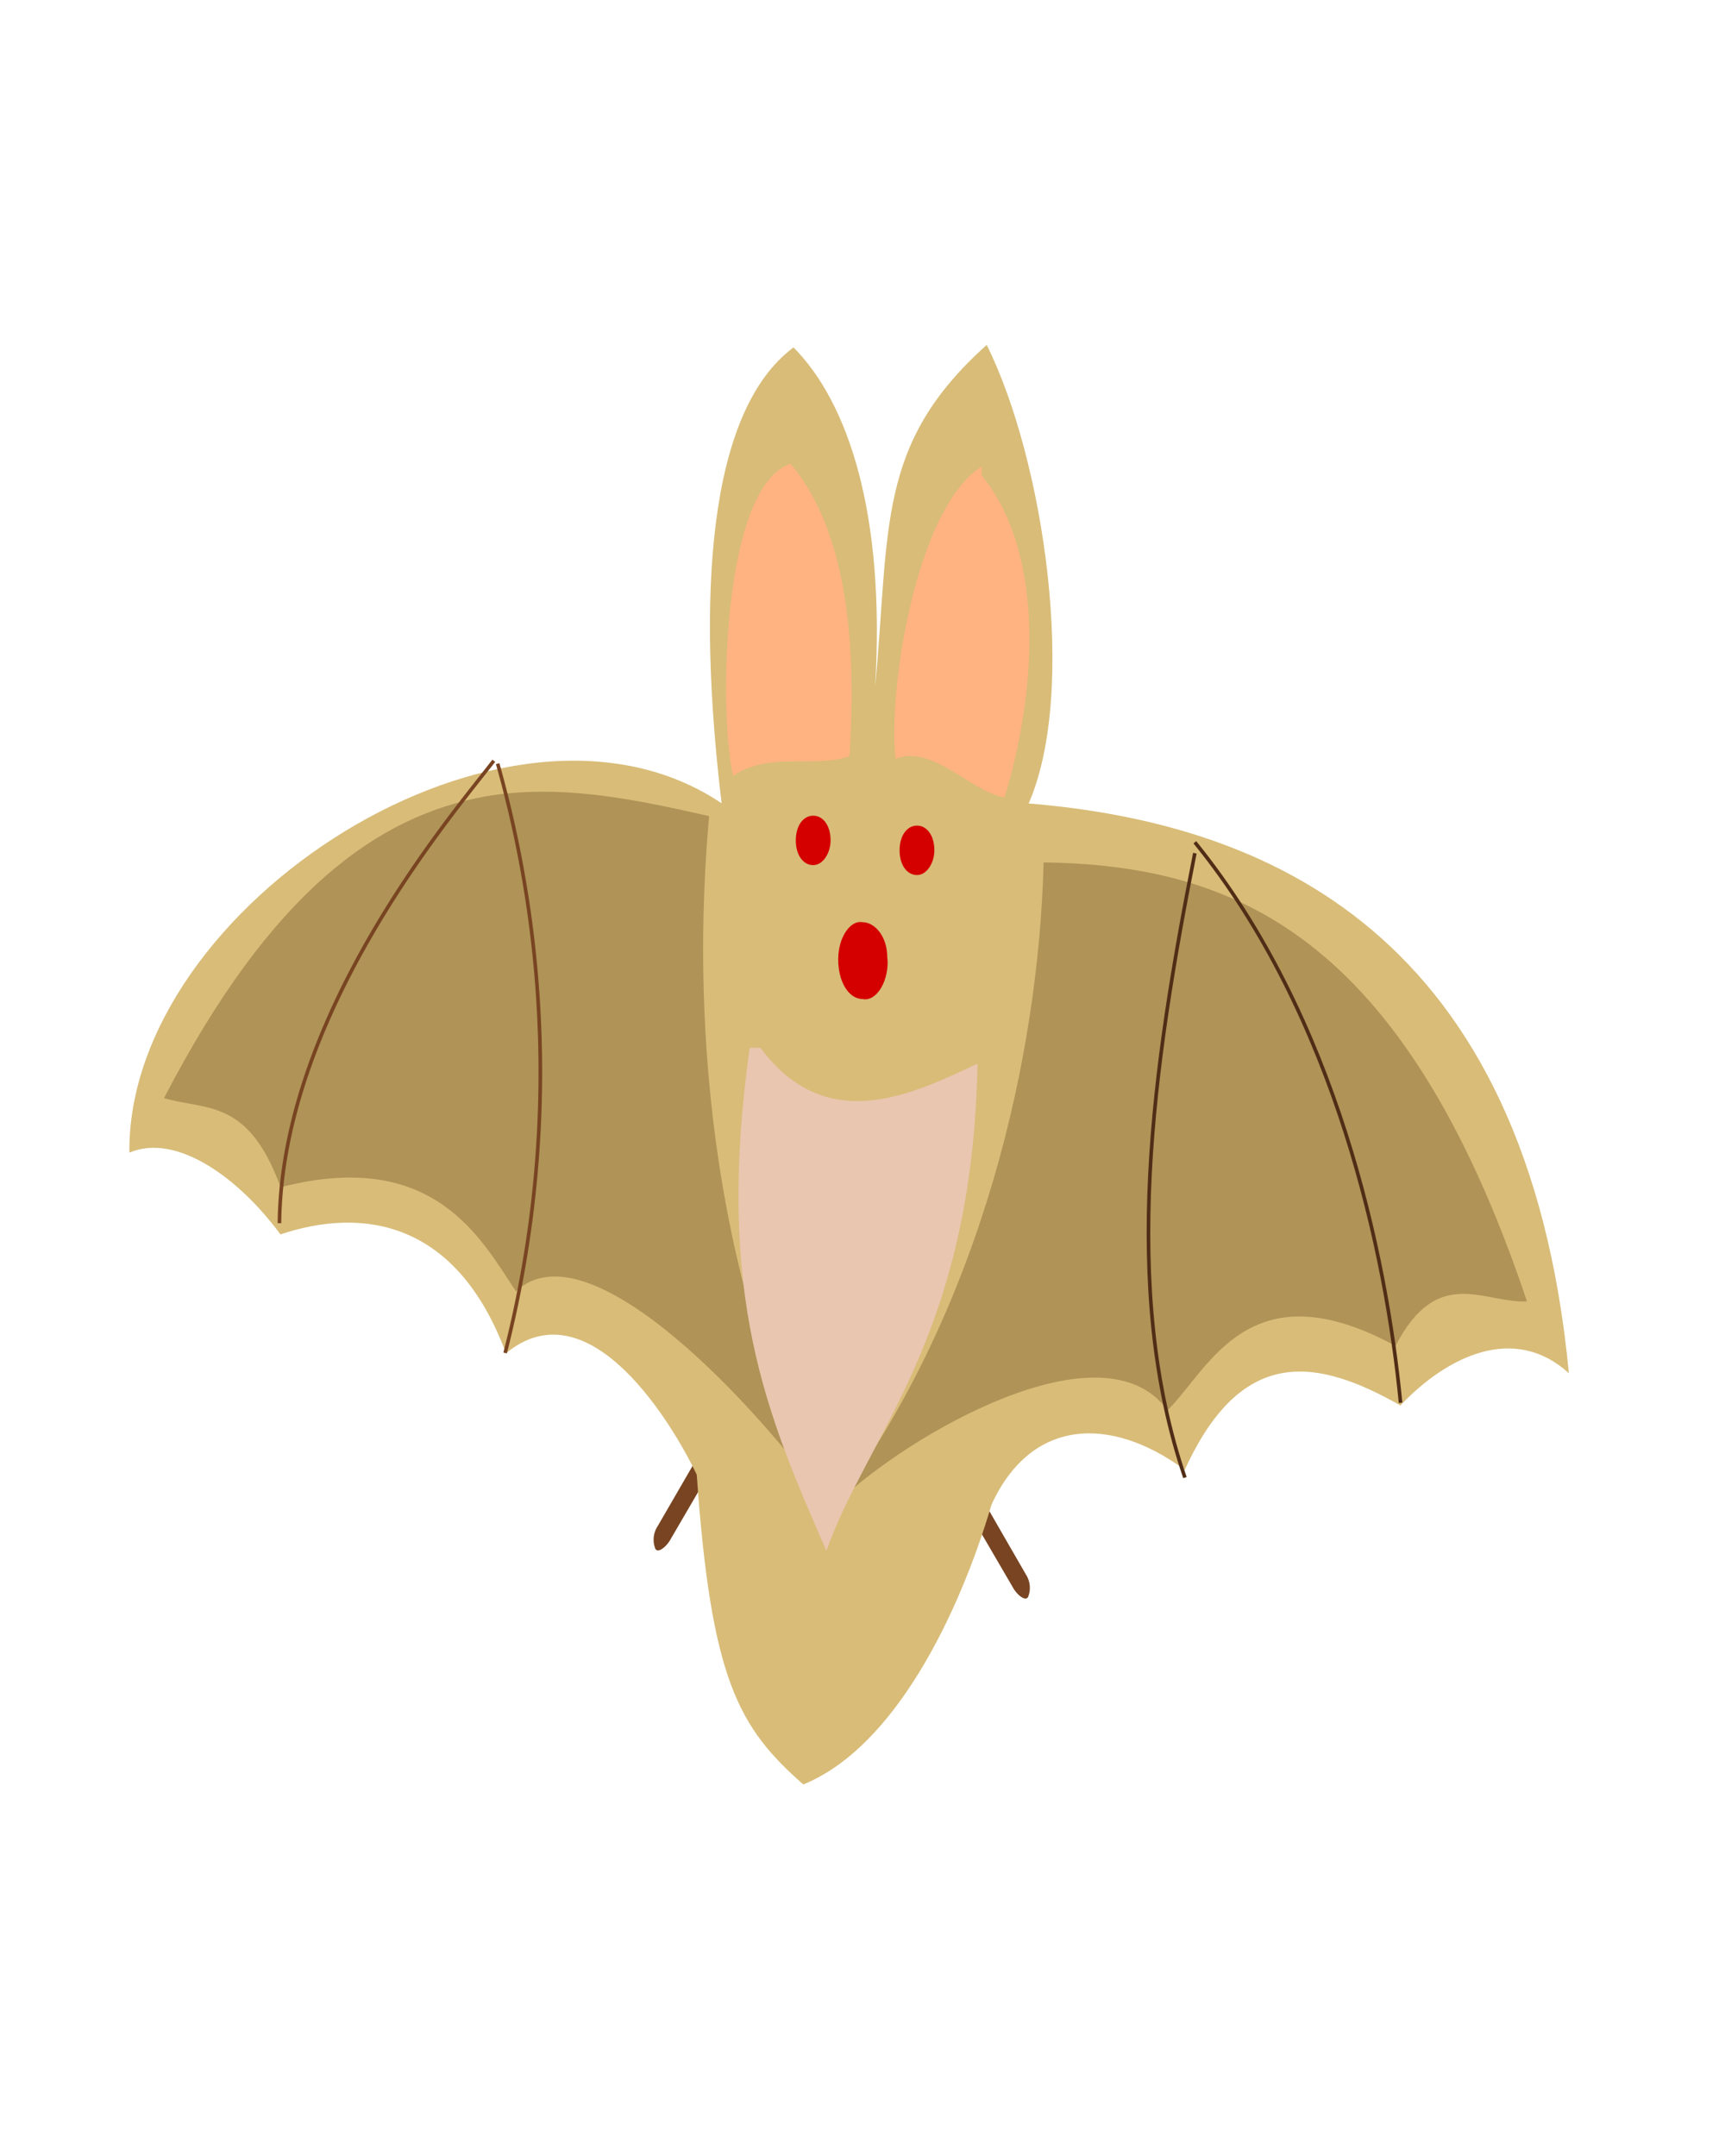
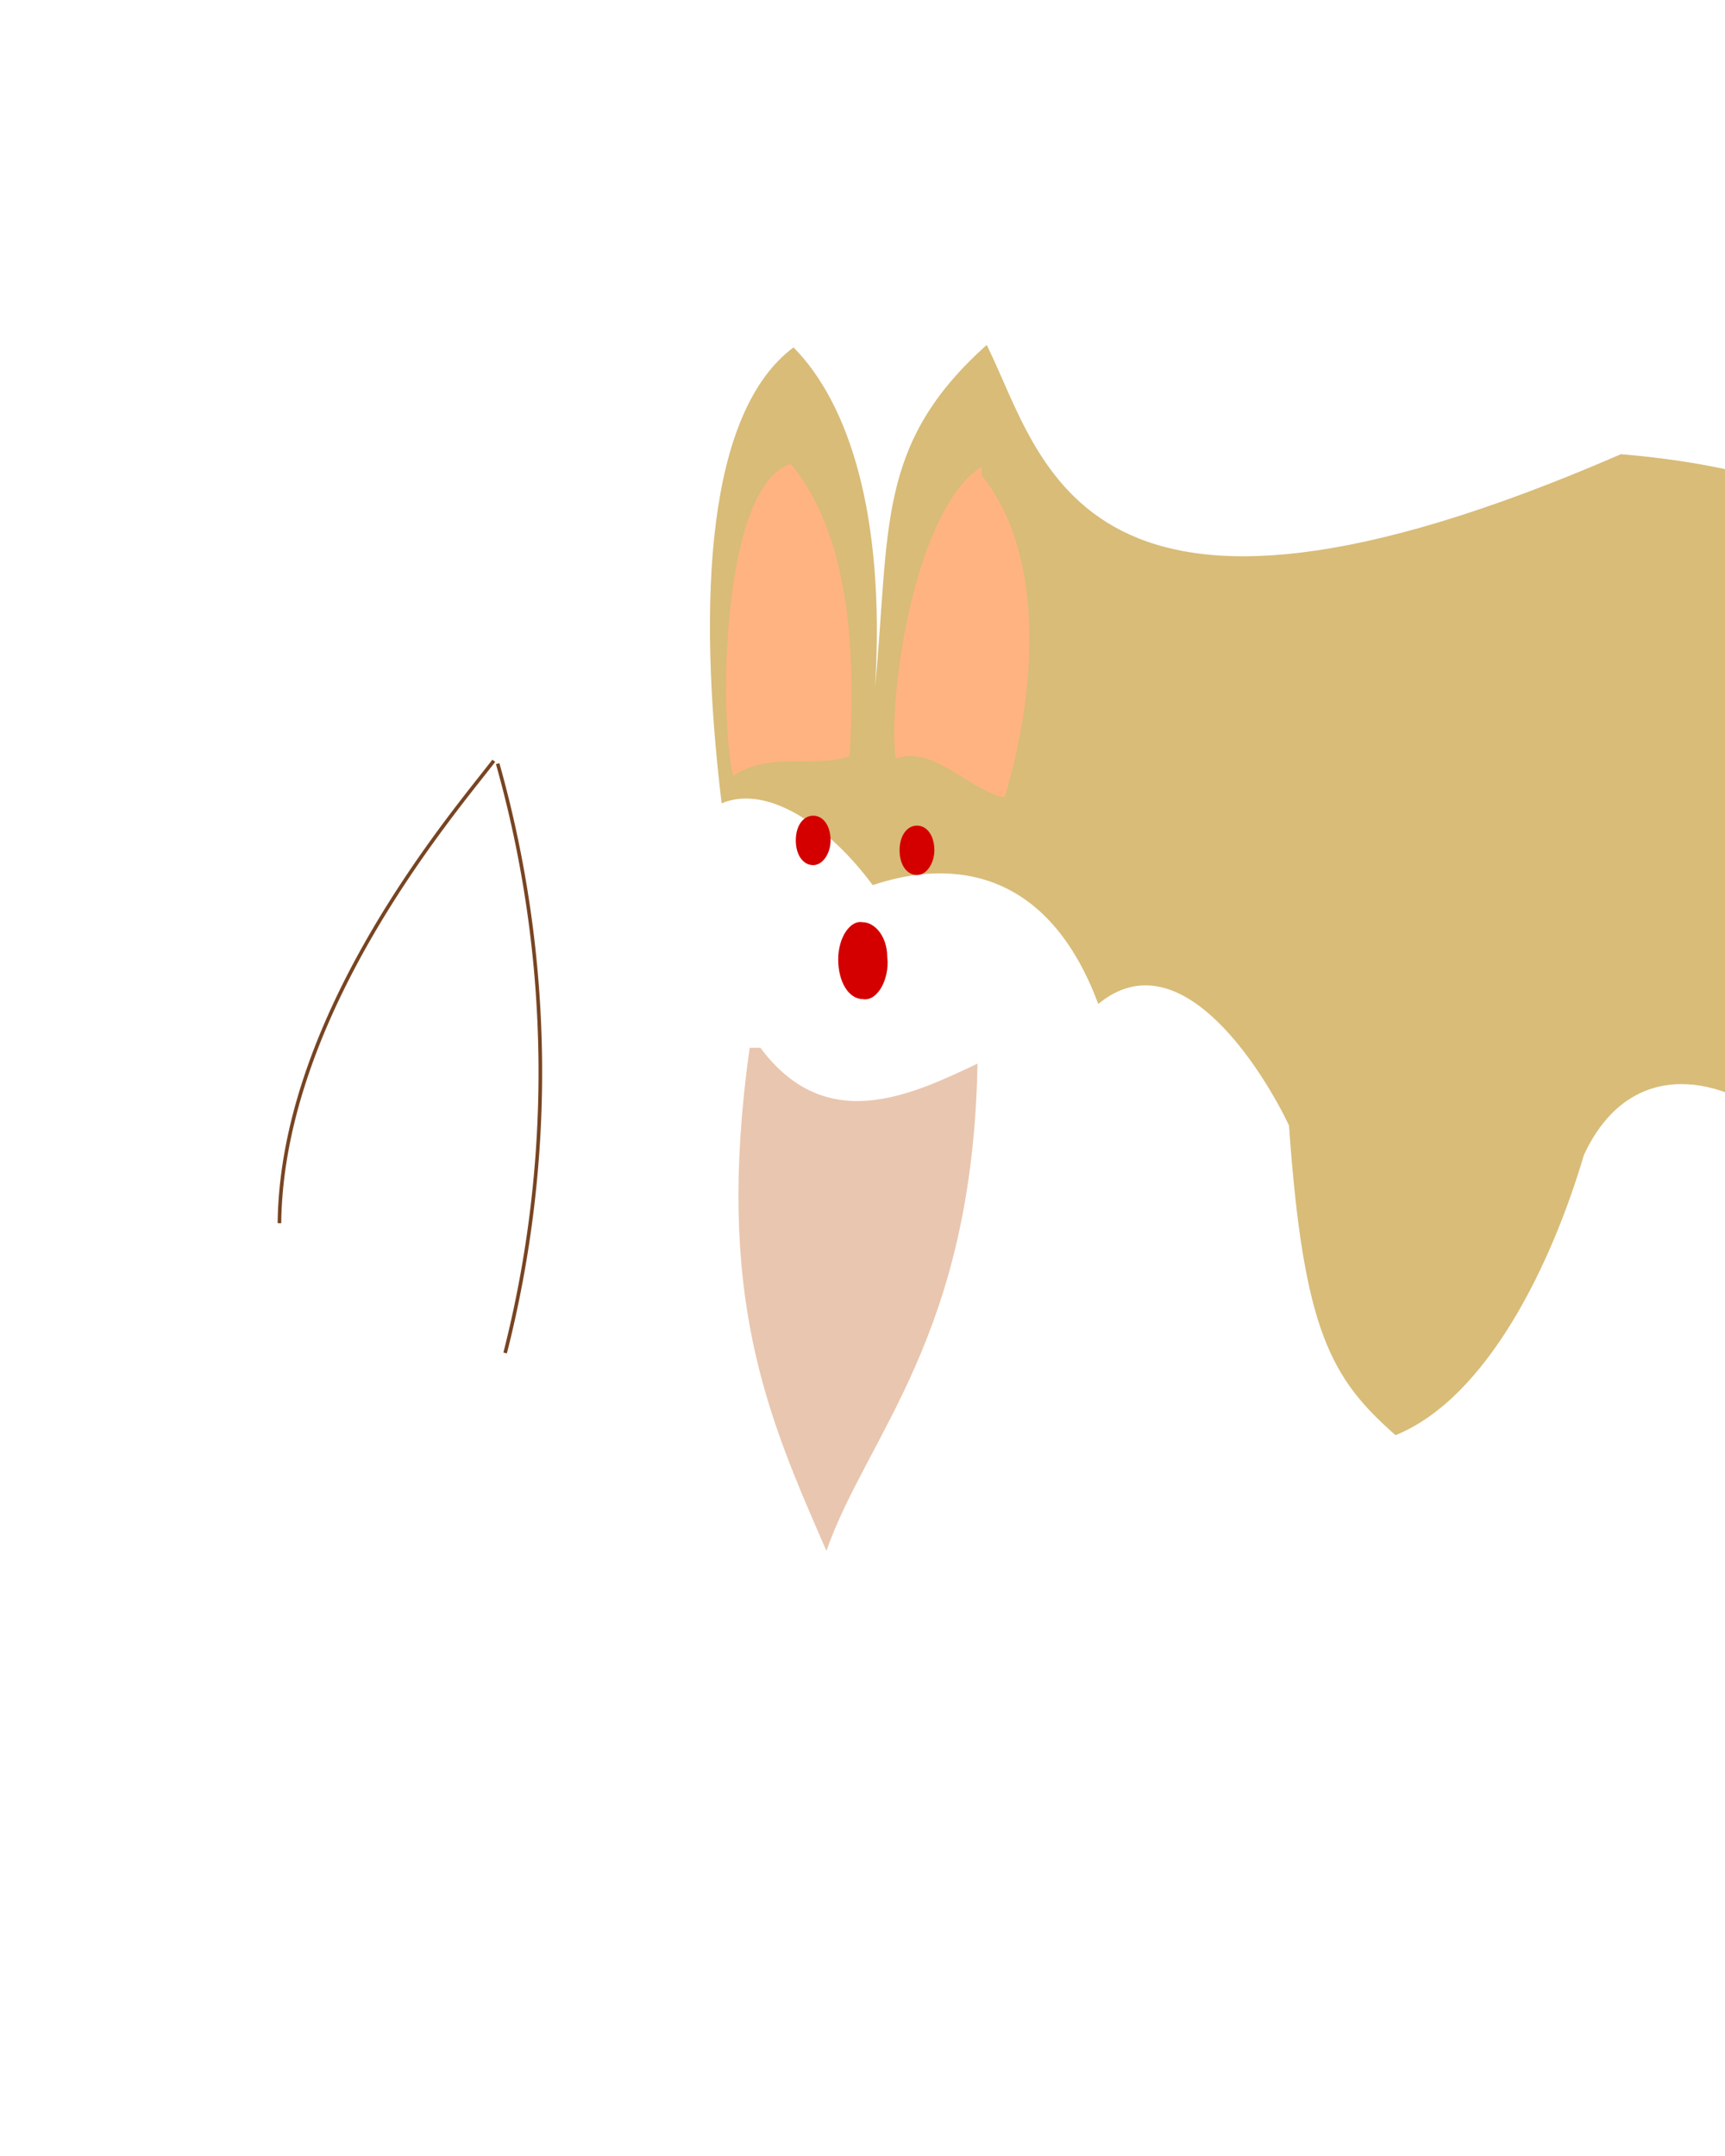
<svg xmlns="http://www.w3.org/2000/svg" id="th_oa1_bat-1" width="100%" height="100%" version="1.1" preserveAspectRatio="xMidYMid meet" viewBox="0 0 120 120" style="height:150px" data-keyword="bat-1" data-coll="oa1">
  <defs id="layer_0" />
-   <path id="layer_1" d="M66.74 87.8a1.72 1.72 0 0 0 .17 1.55l3.62 6.21c.34.52.86.86 1 .52a1.72 1.72 0 0 0-.17-1.55l-3.58-6.21q-.52-.78-1.4-.52zM50.37 84.5a1.72 1.72 0 0 1-.17 1.5l-3.62 6.21c-.34.52-.86.86-1 .52a1.72 1.72 0 0 1 .17-1.55L49.33 85c.35-.5.87-.85 1.4-.5z" data-color-original="#784421" fill="#784421" class="784421" />
-   <path id="layer_2" d="M68.64 9c-7.7 6.89-6.72 12.7-7.76 23.79C61.6 20.72 59 13 55.2 9.17c-6 4.48-6.72 17.41-5 31.72C35.37 30.89 8.83 48 9 65.19c3.27-1.38 7.58 1.72 10.51 5.69 5.69-1.9 12.24-1 15.69 8.27 5.86-4.83 11.72 5.17 13.27 8.45 1 14.31 2.93 17.6 7.41 21.55 6.38-2.59 10.86-11.89 13.1-19.48 2.76-6 8.27-6.21 13.44-2.41 4-8.79 9.31-7.7 15-4.48 3.27-3.45 7.93-5.69 11.72-2.24-2.93-30.68-21-38.27-37.58-39.64C75 33 72.6 16.93 68.64 9z" data-color-original="#d8bc78" fill="#d8bc78" class="d8bc78" />
-   <path id="layer_3" d="M106.22 75.53C97.6 49.85 85.7 45.2 72.6 45c-.34 13.47-4.3 30.88-14.3 44.5 4.83-4.65 18.44-12.58 22.92-6.38 2.93-2.93 5.69-10 15.86-4.48 2.93-5.69 6.21-2.93 9.14-3.1zM11.41 61.4c7.41-14.31 14.82-19.65 22.41-21 5.17-.86 10.17.17 15.51 1.38-1.2 13.22-.17 31.51 7.93 47.54-4.13-5.86-16.2-19.32-21.37-14.48-2.41-3.62-5.69-10-16.37-7.24-2.25-6.2-5.18-5.34-8.11-6.2z" data-color-original="#af9357" fill="#af9357" class="af9357" />
+   <path id="layer_2" d="M68.64 9c-7.7 6.89-6.72 12.7-7.76 23.79C61.6 20.72 59 13 55.2 9.17c-6 4.48-6.72 17.41-5 31.72c3.27-1.38 7.58 1.72 10.51 5.69 5.69-1.9 12.24-1 15.69 8.27 5.86-4.83 11.72 5.17 13.27 8.45 1 14.31 2.93 17.6 7.41 21.55 6.38-2.59 10.86-11.89 13.1-19.48 2.76-6 8.27-6.21 13.44-2.41 4-8.79 9.31-7.7 15-4.48 3.27-3.45 7.93-5.69 11.72-2.24-2.93-30.68-21-38.27-37.58-39.64C75 33 72.6 16.93 68.64 9z" data-color-original="#d8bc78" fill="#d8bc78" class="d8bc78" />
  <path id="layer_4" d="M19.44 70.1c.16-14.65 12.19-28.62 14.91-32.17m.79 41.2a79.12 79.12 0 0 0-.52-41" data-color-original="none" fill="none" class="none" stroke-miterlimit="3" stroke-width=".25" stroke="#784421" />
-   <path id="layer_5" d="M82.43 87.8c-4.48-13.1-2.24-28.61.69-43.44M97.43 82.6c-1-10.34-4.48-26.89-14.31-39" data-color-original="none" fill="none" class="none" stroke-miterlimit="3" stroke-width=".25" stroke="#502d16" />
  <path id="layer_6" d="M57.78 43.47c0 .86-.52 1.72-1.21 1.72s-1.21-.69-1.21-1.72.52-1.72 1.21-1.72 1.21.69 1.21 1.72m7.22.69c0 .86-.52 1.72-1.21 1.72s-1.21-.69-1.21-1.72.52-1.72 1.21-1.72 1.21.69 1.21 1.72" data-color-original="#d40000" fill="#d40000" class="d40000" />
  <path id="layer_7" d="M55 17.27c-4.83 1.55-5 17.58-4 21.72 2.41-1.72 5.69-.52 8.1-1.38.6-9.3-.63-16.2-4.1-20.34zm13.3.18c-4.65 2.93-6.55 15.86-6 20.34 2.59-1 5.17 2.24 7.58 2.7 2.21-7.25 2.9-16.86-1.58-22.41z" data-color-original="#ffb380" fill="#ffb380" class="ffb380" />
  <path id="layer_8" d="M52.9 57.9C57.44 64 63.3 61.23 68 59c-.34 19-7.7 25.86-10.51 33.9-4.14-9.48-7.76-17.75-5.34-35z" data-color-original="#e9c6af" fill="#e9c6af" class="e9c6af" />
  <path id="layer_9" d="M61.75 51.92c0 1.55-.86 2.76-1.72 2.59-1 0-1.72-1.21-1.72-2.76S59.16 49 60 49.16c.86 0 1.72 1 1.72 2.41" data-color-original="#d40000" fill="#d40000" class="d40000" />
</svg>